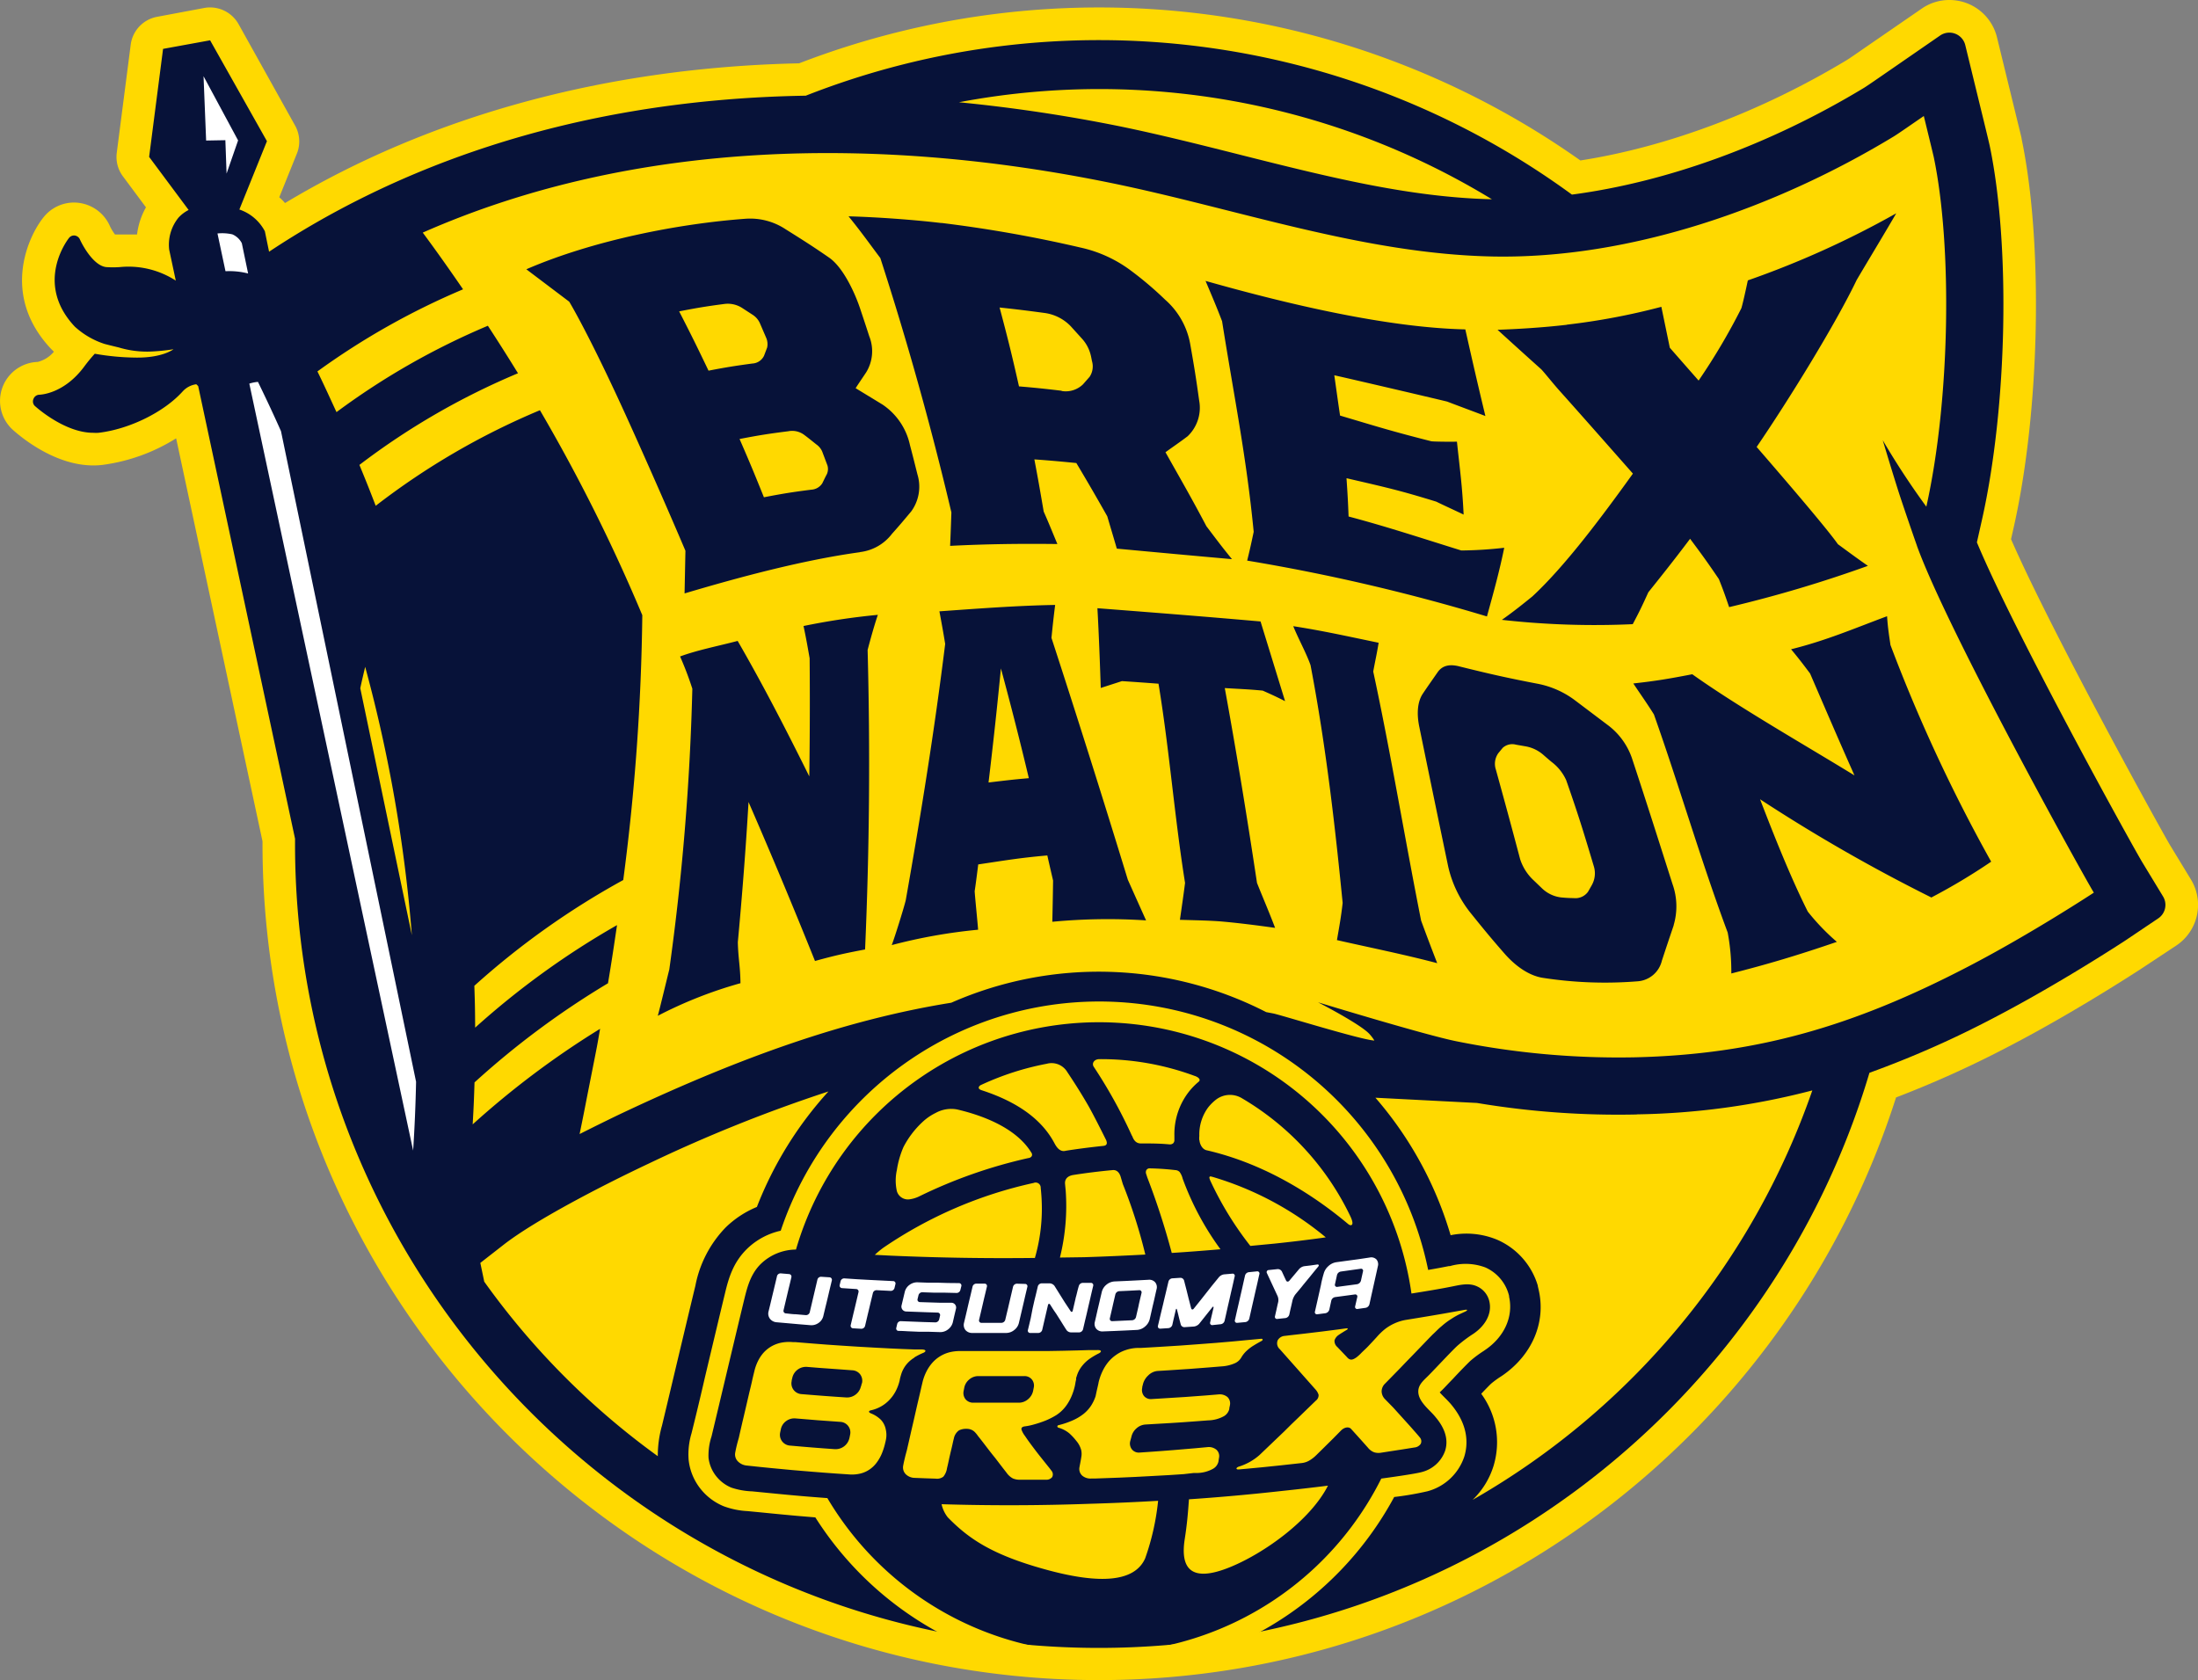
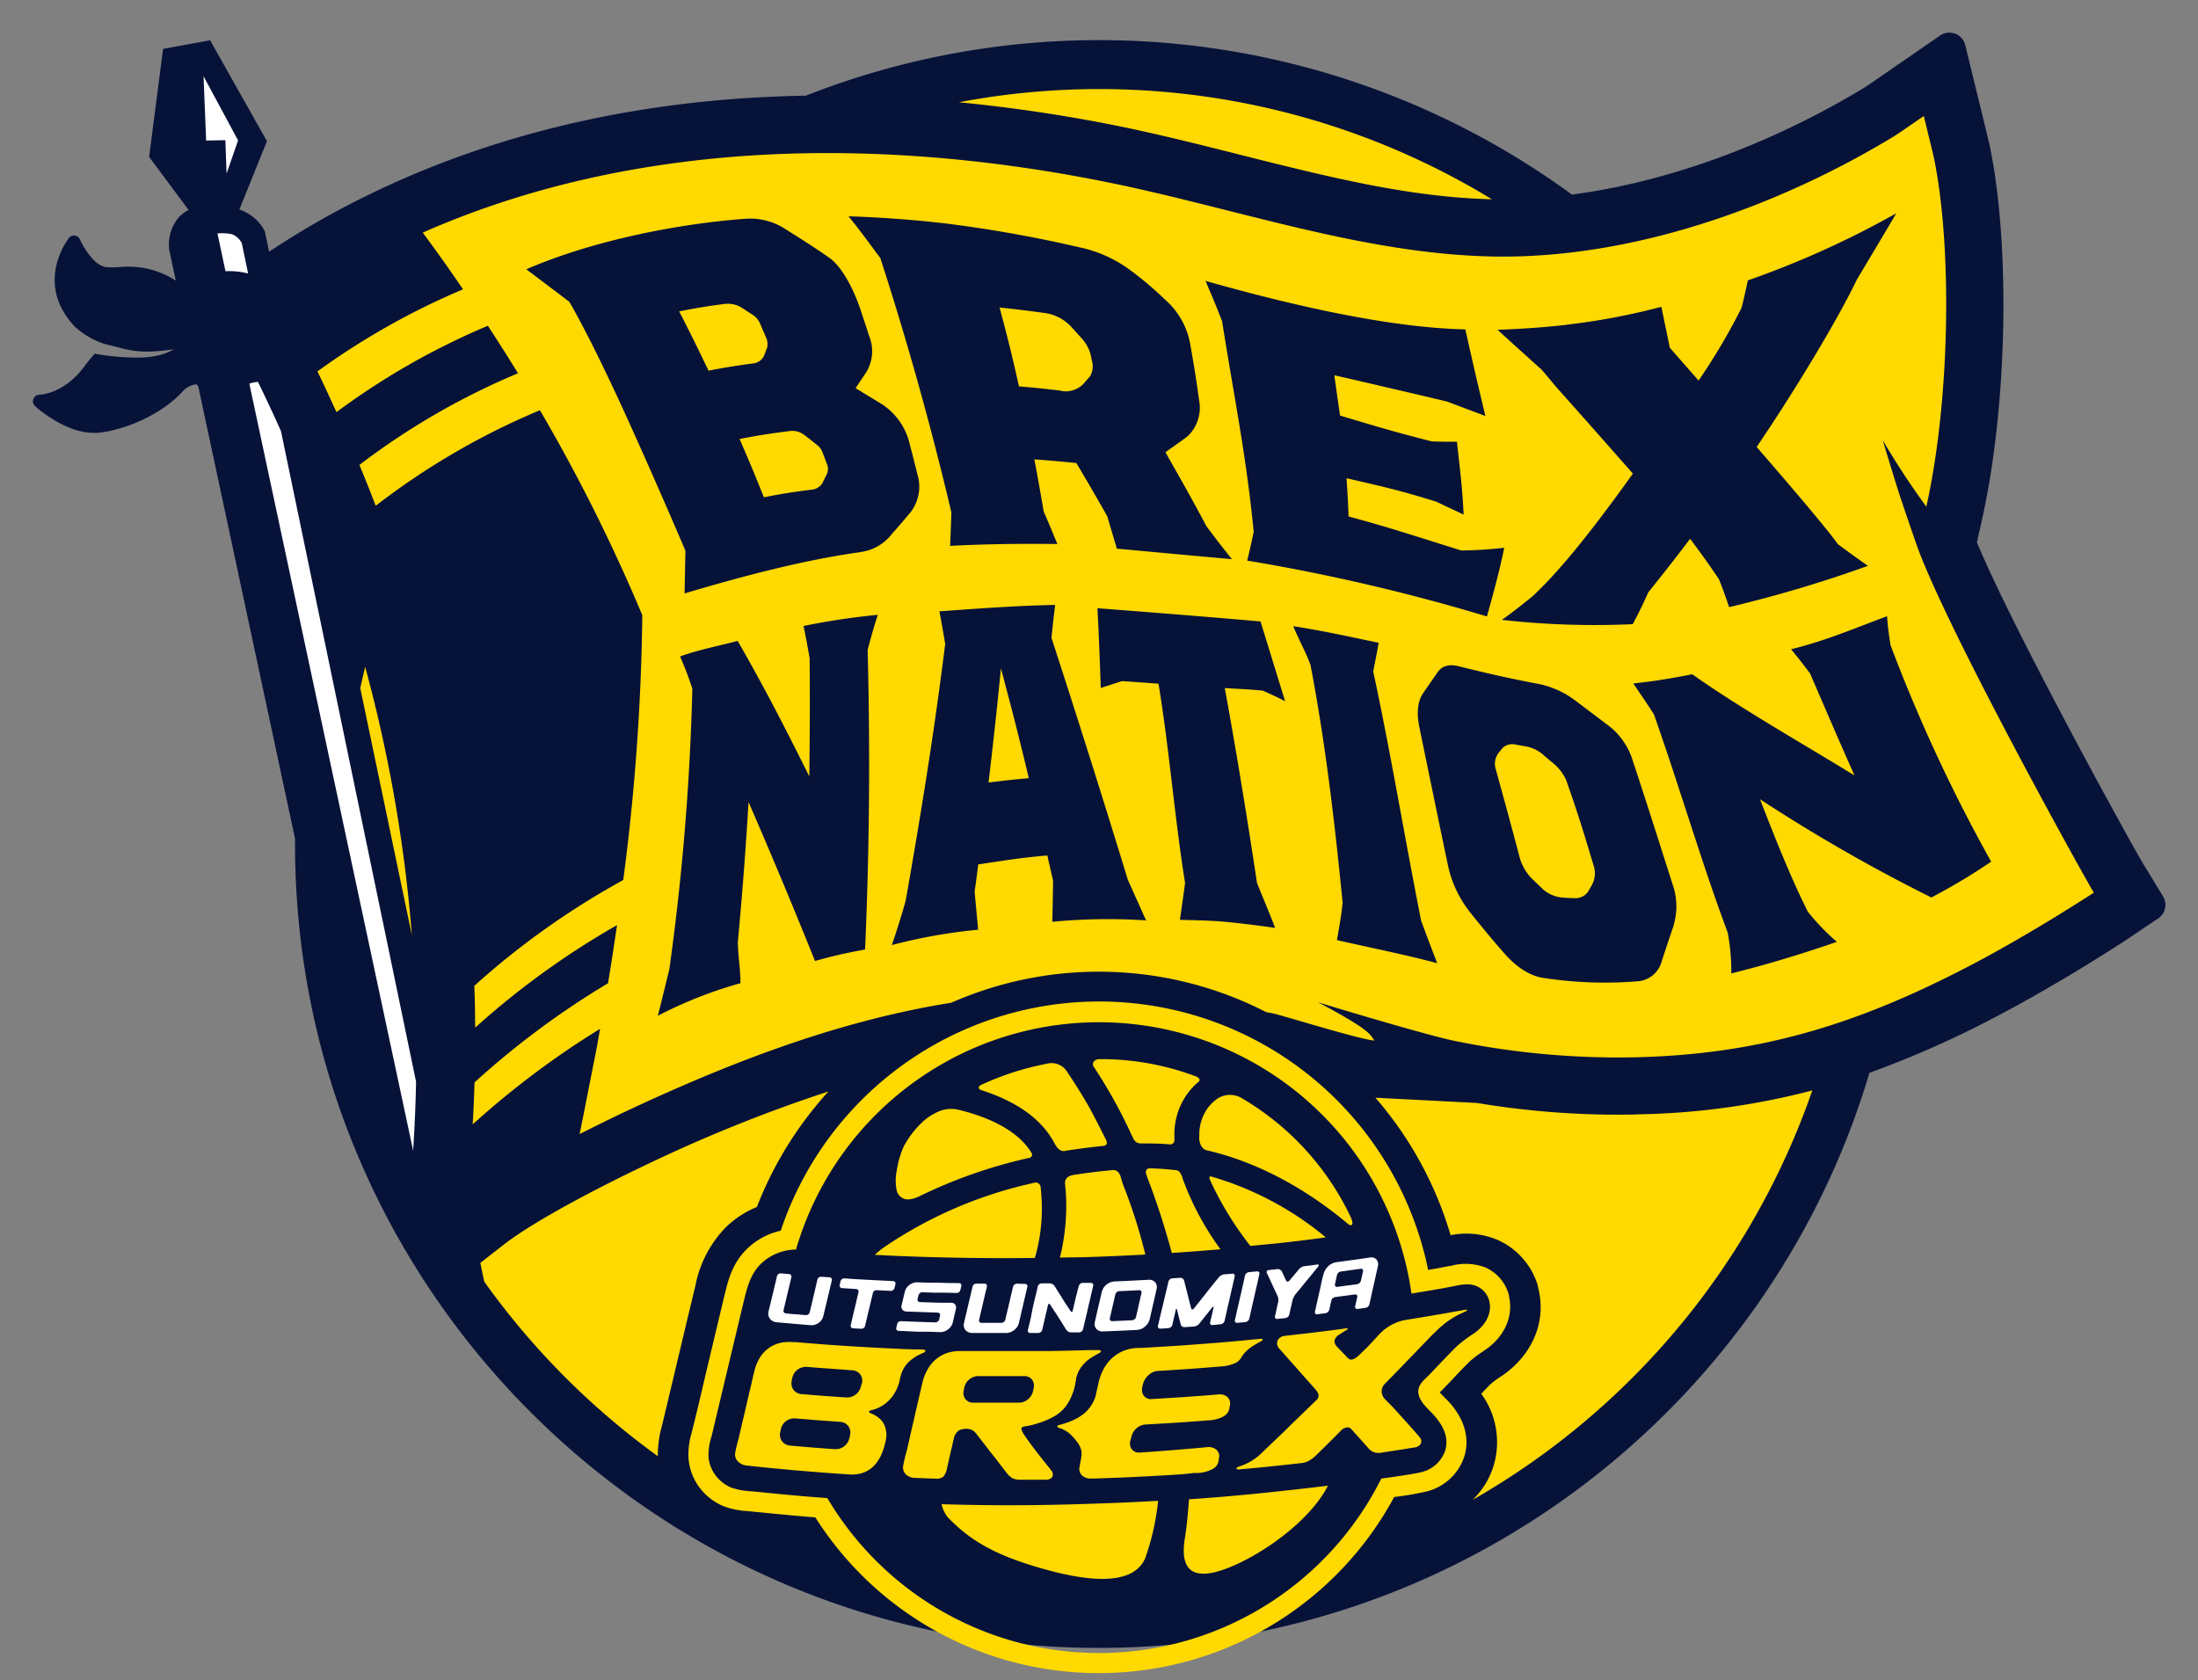
<svg xmlns="http://www.w3.org/2000/svg" viewBox="0 0 381.73 291.84">
  <rect x="0" y="0" width="381.73" height="291.84" fill="#808080" stroke="none" />
  <g id="レイヤー_2" data-name="レイヤー 2">
    <g id="_3_Colors" data-name="3 Colors">
-       <path d="M380.48,152.72l-3.57-5.87c-1.37-2.26-20.58-37-27.65-53.2l.5-2.21c4.54-20.28,5.11-49.21,1.34-67.3,0-.2-.16-.75-1.65-6.87L346.82,6.49A8.5,8.5,0,0,0,338.55,0a8.39,8.39,0,0,0-4.82,1.51l-9.06,6.24-.74.51c-1.15.8-2.73,1.89-3.17,2.16-14.92,9-31.19,15.1-46.29,17.45A144.74,144.74,0,0,0,138.78,11c-33.23.71-63.87,9-89.28,24.27-.28-.33-.6-.68-1-1l3.06-7.59a5.64,5.64,0,0,0-.32-4.89L41.43,4.19a5.68,5.68,0,0,0-4.94-2.9,5.33,5.33,0,0,0-1.05.1L27.28,2.92A5.66,5.66,0,0,0,22.7,7.77L20.28,26.53a5.62,5.62,0,0,0,1.07,4.1l4,5.38a12.71,12.71,0,0,0-1.55,4.72c-.53,0-1,0-1.48,0-.6,0-1.16,0-1.71,0l-.64,0a8.42,8.42,0,0,1-.89-1.48,6.82,6.82,0,0,0-5.28-4,6,6,0,0,0-.94-.07,6.74,6.74,0,0,0-5.25,2.5C5,40.85,0,51.19,8.87,60.6l.49.49a5.38,5.38,0,0,1-2.81,1.77A6.78,6.78,0,0,0,2.21,74.64c1.12,1,7.1,6.2,14,6.2a13.64,13.64,0,0,0,1.57-.09,31.89,31.89,0,0,0,12.81-4.62l15,70c0,.13,0,.27,0,.41,0,80.1,65.17,145.27,145.27,145.27,64.75,0,119.72-42.58,138.43-101.2a183,183,0,0,0,19.64-8.89c11.15-5.79,22.05-12.88,23.25-13.67L378,164.2A8.48,8.48,0,0,0,380.48,152.72Z" style="fill:#ffd900" />
      <path d="M375.64,155.67l-3.57-5.88c-1.64-2.69-22.18-39.84-28.74-55.59l.9-4c4.38-19.59,4.95-47.5,1.32-64.91-.11-.52-.95-4-1.61-6.67L341.31,7.83a2.84,2.84,0,0,0-4.37-1.66l-9.05,6.25c-1.64,1.13-3.48,2.41-4.14,2.82C307.37,25.15,289.53,31.62,273,33.8A139.14,139.14,0,0,0,139.94,16.62c-42.62.69-73.08,13.73-93.21,27.1L46,40.17a7.82,7.82,0,0,0-4.43-3.78l4.79-11.87L36.49,7,28.32,8.49,25.9,27.25l6.86,9.22A6.19,6.19,0,0,0,31,37.8a7.47,7.47,0,0,0-1.62,5.55l1.15,5.39a15.13,15.13,0,0,0-9.72-2.35,16.83,16.83,0,0,1-2.37,0c-2.12-.23-4-3.56-4.57-4.82a1.14,1.14,0,0,0-.87-.66,1.1,1.1,0,0,0-1,.4c-.07.08-6.21,7.77,1,15.43a14.08,14.08,0,0,0,5.17,3l0,0c.54.14,1.33.34,2.46.61a17.15,17.15,0,0,0,5.27.72,34.68,34.68,0,0,0,4.23-.41s-1.87,1.5-6.5,1.45a43.06,43.06,0,0,1-7.17-.67,27.82,27.82,0,0,0-1.84,2.24c-3.54,4.77-7.64,4.87-7.8,4.88a1.12,1.12,0,0,0-1,.71A1.1,1.1,0,0,0,6,70.46c.22.21,5.21,4.72,10.2,4.71a7.09,7.09,0,0,0,.92,0c5.36-.63,11.37-3.59,14.61-7.19a3.89,3.89,0,0,1,2.36-1.24l.33.32,16.82,78.61c0,.32,0,.63,0,.95,0,77,62.63,139.6,139.6,139.6,63.19,0,116.68-42.2,133.83-99.89a172.46,172.46,0,0,0,21.63-9.56c11.3-5.88,22.31-13.09,22.77-13.39l5.71-3.84A2.82,2.82,0,0,0,375.64,155.67Z" style="fill:#071239" />
      <path d="M166.54,17.76A131,131,0,0,1,259.1,34.61c-14.29-.33-28.46-3.89-43.45-7.66-6.89-1.74-14-3.53-21.12-5A276.76,276.76,0,0,0,166.54,17.76Zm-51.61,230,.09-.36c.28-1.16,1.22-5.1,2.21-9.28,1.24-5.2,2.78-11.68,3.53-14.76a19.93,19.93,0,0,1,5.3-10.2,17.18,17.18,0,0,1,5.39-3.53,64.48,64.48,0,0,1,12.43-20.06,259.27,259.27,0,0,0-31.24,12.54C104.39,206,92.83,212,87.42,216.23l-4,3.12.68,3.26a132.17,132.17,0,0,0,30.14,30.31A19.35,19.35,0,0,1,114.93,247.74Zm169.31-54.19a148.48,148.48,0,0,1-27.73-2l-17.64-.91a64,64,0,0,1,13.06,23.88,13.88,13.88,0,0,1,8.14.81,12.61,12.61,0,0,1,7,7.94l0,.08.14.61c1.33,5.67-1.12,11.42-6.39,15l-.14.09a16.66,16.66,0,0,0-1.7,1.24c-.24.22-1,1-1.73,1.77a14.23,14.23,0,0,1,2.13,12.55,13.94,13.94,0,0,1-3.63,5.88,131.55,131.55,0,0,0,59-71.12A127.81,127.81,0,0,1,284.24,193.55ZM71.53,162.44a253.6,253.6,0,0,0-8.11-46.62c-.29,1.24-.59,2.47-.85,3.72Zm100.15-26.53c2.86-.34,4.2-.51,7-.75q-2.28-9.58-4.85-19.06Q172.87,126,171.68,135.91Zm12.7-68a4.3,4.3,0,0,0,3.71-1.16l1.15-1.31a3.26,3.26,0,0,0,.4-2.74c-.06-.32-.09-.48-.16-.8a6.62,6.62,0,0,0-1.5-3l-2-2.21a7.73,7.73,0,0,0-4.63-2.34c-3.06-.41-4.73-.62-7.75-.94,1.46,5.49,2.14,8.23,3.37,13.7C179.83,67.35,181.45,67.52,184.38,67.87ZM142.79,78.42a2.9,2.9,0,0,0-1-1.22c-.82-.65-1.23-1-2.06-1.62a3.49,3.49,0,0,0-2.81-.68c-3.4.43-5.07.69-8.48,1.35,1.77,4.06,2.61,6.09,4.23,10.12,3.31-.64,4.92-.9,8.24-1.32a2.41,2.41,0,0,0,1.9-1.11c.32-.65.48-1,.81-1.62a2.21,2.21,0,0,0,.09-1.46C143.34,79.88,143.16,79.4,142.79,78.42ZM272,135.5a8.15,8.15,0,0,0-2.53-3.16c-.6-.5-.89-.75-1.47-1.26a6.36,6.36,0,0,0-2.94-1.43l-1.78-.31a2.46,2.46,0,0,0-2.3.55l-.76.92a3.18,3.18,0,0,0-.43,2.86c1.72,6.24,2.57,9.35,4.21,15.54a8.57,8.57,0,0,0,2.35,3.69l1.51,1.45a5.75,5.75,0,0,0,3.35,1.53c.82.07,1.28.1,2.09.11a2.71,2.71,0,0,0,2.48-1.08c.28-.48.42-.73.69-1.21a4.17,4.17,0,0,0,.31-3.31C275,144.43,274.09,141.46,272,135.5ZM132.69,61.79l.54-1.42a2.77,2.77,0,0,0-.17-1.71L132,56.2a3.35,3.35,0,0,0-1.31-1.54l-1.72-1.12a4.61,4.61,0,0,0-3.21-.74c-3.12.41-4.67.67-7.81,1.28,2.11,4.11,3.13,6.18,5.1,10.3,3.07-.59,4.57-.83,7.61-1.24A2.38,2.38,0,0,0,132.69,61.79Zm200.23,33s-1.3-3.67-2.85-8.33c-1-3-3.09-10-3.09-10A135.58,135.58,0,0,0,334.55,88c4.15-18.58,4.52-45.24,1.29-60.71-.12-.55-1.09-4.52-1.73-7.14-2,1.37-4.49,3.11-5.22,3.55C308.44,36.1,283.17,45,259.3,44.55c-22.62-.43-44.71-8.38-66.74-12.85-39.38-8-82-7.68-119.14,8.7,2.41,3.25,4.73,6.54,7,9.85A127.6,127.6,0,0,0,55.13,64.51c1.37,2.82,2,4.24,3.31,7.07a126.37,126.37,0,0,1,26.29-15q2.68,4.1,5.23,8.25A125.16,125.16,0,0,0,62.42,80.75c1.17,2.84,1.74,4.26,2.83,7.1a126.19,126.19,0,0,1,28.52-16.6,302.2,302.2,0,0,1,17.78,35.6,384,384,0,0,1-3.31,46,137.18,137.18,0,0,0-25.86,18.37c.1,2.91.13,4.36.14,7.27a141.84,141.84,0,0,1,24.64-17.81c-.5,3.39-1,6.75-1.57,10.1A145.2,145.2,0,0,0,82.41,188c-.09,2.92-.15,4.37-.32,7.29a151.07,151.07,0,0,1,22.13-16.6c-.19,1.05-.36,2.11-.56,3.15-.15.81-1.58,8-1.74,8.82q-.61,3.18-1.26,6.31c3-1.51,5.68-2.83,7.76-3.81,20.4-9.6,38.51-16.06,56.79-19a63.65,63.65,0,0,1,54.69,1.63l1.25.24c1.45.3,15.24,4.58,17.54,4.7a7.11,7.11,0,0,0-.88-1.16c-1.62-1.74-8.9-5.48-8.9-5.48s18.57,5.67,24,6.76A142.3,142.3,0,0,0,284,183.64c20.95-.5,37.74-5.32,57.74-15.72,11-5.71,21.9-12.88,21.9-12.88C362.22,152.78,338.31,109.72,332.92,94.81Zm-60.8-38.4a116,116,0,0,0,16.41-3.1L290,60.4s2,2.29,5,5.7a109.39,109.39,0,0,0,7.43-12.57c.29-1,.69-2.82,1.12-4.83a159.75,159.75,0,0,0,25.77-11.65c-1.64,2.85-4.62,7.77-6.87,11.58-3.63,7.59-11.68,20.66-17.37,29,6.22,7.18,12.39,14.43,14.11,16.89,1.78,1.3,3,2.22,5.21,3.76a221.23,221.23,0,0,1-24.1,7.17c-.66-1.94-1-2.92-1.78-4.87-1.9-2.8-2.92-4.22-5-7-3,4-5.63,7.26-7.25,9.29-1.08,2.37-1.49,3.25-2.71,5.54a144.66,144.66,0,0,1-22.73-.75c2.08-1.46,3.88-2.92,5.31-4.08,5.57-5.17,11.84-13.51,17.45-21.32-4.41-5-9.35-10.61-12.75-14.4-1.16-1.3-2.43-2.92-3.15-3.7-1.4-1.25-5.06-4.55-7.61-6.88C263.71,57.15,267.87,56.9,272.12,56.41Zm-17.64.8c1.37,6.1,2.06,9.1,3.49,15.07-1.09-.43-5.33-2-6.64-2.51-2.79-.68-15.94-3.75-19.6-4.57.4,2.79.58,4.18,1,7,6.43,1.91,9,2.73,15.88,4.47.67.07,3.55.09,4.42.06.54,5.11.92,7.66,1.16,12.67-.82-.41-3.71-1.73-4.75-2.25-6.28-1.93-8.2-2.36-15.59-4.07.18,2.65.26,4,.36,6.65,6.53,1.72,13,3.86,19.57,5.9a69.76,69.76,0,0,0,7.46-.47c-.81,4-1.78,7.5-3,11.93a334.1,334.1,0,0,0-41.64-9.7c.49-2,.71-3,1.13-5-1.27-13.12-3.44-23.6-5.49-36.58-1.07-2.78-1.68-4.18-2.87-7C223.89,52.9,241,56.91,254.48,57.21Zm-91-18.47A228.37,228.37,0,0,1,187.67,43a22.71,22.71,0,0,1,8.49,3.82,60.39,60.39,0,0,1,6.19,5.23,13.39,13.39,0,0,1,4.37,7.79c.69,3.89,1,5.84,1.54,9.73a6.84,6.84,0,0,1-2,6.2c-1.45,1.1-2.31,1.66-3.85,2.78,2.92,5.2,4.43,7.77,7.11,12.85,1.75,2.31,2.6,3.46,4.44,5.72q-10.08-.9-20-1.83c-.65-2.24-1-3.37-1.66-5.62-2.08-3.67-3.15-5.52-5.37-9.25-2.87-.28-4.49-.43-7.29-.63.69,3.63,1,5.44,1.62,9.06,1,2.26,1.43,3.39,2.38,5.64-6.29-.08-12.45,0-18.63.32.1-2.33.14-3.49.22-5.81-3.54-15-7.65-29.69-12.34-44.18-2-2.66-3.28-4.49-5.52-7.25C152.29,37.71,158.43,38.14,163.51,38.74ZM150.24,164.91c-3.51.66-5.24,1.05-8.7,2Q135.93,152.93,130,139.3c-.48,8.16-1.11,16.24-1.86,24.34.08,3.06.42,4.1.46,7.13a74.51,74.51,0,0,0-14.36,5.66c.4-1.44,1.73-7,2-8.05a427.63,427.63,0,0,0,4-48.76,57.13,57.13,0,0,0-2.13-5.6c3-1.11,6.62-1.81,10-2.7,4.41,7.63,8.47,15.52,12.44,23.53q.15-10.26.06-20.52c-.4-2.25-.57-3.28-1.06-5.6a120.31,120.31,0,0,1,12.91-1.94c-.82,2.38-1.78,6.1-1.78,6.1C151.14,130.29,151,147.59,150.24,164.91Zm-.89-69c-10,1.38-21,4.35-30.46,7.16l.15-7.41s-4.19-9.92-9.84-22.41c-6.83-15.1-10.34-20.85-10.34-20.85l-7.45-5.63c11.78-5.1,26.64-7.93,38-8.77a11.15,11.15,0,0,1,7,1.8c3,1.88,4.87,3.06,7.66,5,2.42,1.74,4.4,6.1,5.27,8.68.67,2,1,3,1.62,4.91a7,7,0,0,1-.53,6.28c-.73,1.1-1.12,1.65-1.83,2.75,1.87,1.15,2.85,1.73,4.7,2.87a11.35,11.35,0,0,1,4.73,7c.53,2,.79,3.07,1.3,5.1a7.29,7.29,0,0,1-1.08,6.44c-1.3,1.55-1.94,2.33-3.34,3.89A8.17,8.17,0,0,1,149.35,95.89Zm33.41,64.21c.06-2.88.09-4.31.13-7.18-.4-1.74-.61-2.62-1-4.36-4.85.43-7.23.85-12,1.56-.1.82-.47,3.75-.62,4.65.09,1.34.51,5.42.6,6.69a93.28,93.28,0,0,0-15,2.67c.52-1.36,2.06-6.28,2.43-7.78,2.61-14.74,5-29.55,6.85-44.53-.36-2.21-.58-3.37-1-5.66,6.35-.45,13.49-1,20.1-1.11-.28,2.23-.4,3.33-.64,5.72q6.79,20.85,13.26,42c1.27,2.84,1.9,4.25,3.17,7.07A101.82,101.82,0,0,0,182.76,160.1Zm35.54-6.78c1,2.52,2.08,5,3.15,7.82-3.27-.46-6.47-.86-9.19-1.1-2.07-.18-4.69-.22-7.34-.3.35-2.46.64-4.41.89-6.41-1.83-11.45-2.73-23.21-4.61-34.6-2.55-.19-3.8-.28-6.35-.45l-3.68,1.19s-.26-8.27-.58-13.85c9.34.72,18.79,1.46,28.33,2.3l4.26,13.84c-1.51-.76-2.28-1.12-3.89-1.83-2.5-.24-4-.28-6.58-.44C214.76,130.72,216.59,142,218.3,153.32Zm13.88,10c.43-2.52.72-4,1-6.52-1.25-12.61-2.82-26.87-5.58-41.3-.79-2.21-2.11-4.56-3-6.76,5,.78,8.35,1.53,14.83,2.88-.36,2.17-.54,2.83-.94,5,3,13.88,5.53,29.26,8.32,43.27,1.09,2.95,1.65,4.43,2.79,7.38C244,165.8,237.43,164.48,232.18,163.28Zm58.49-2.61c-.84,2.47-1.25,3.7-2.05,6.13a4.67,4.67,0,0,1-4.21,3.58,70.59,70.59,0,0,1-16.32-.58c-2.3-.31-4.7-1.83-6.84-4.28-2.41-2.76-3.56-4.17-5.84-7a19.93,19.93,0,0,1-3.91-8.12q-2.53-12.12-5-24.18c-.52-2.47-.28-4.5.62-5.82,1-1.49,1.54-2.23,2.54-3.68.85-1.24,2.17-1.48,3.92-1,5.19,1.29,8.34,2,13.57,3a15.74,15.74,0,0,1,6.28,2.78l5.79,4.37a12.1,12.1,0,0,1,4.18,5.69c2.41,7.28,4.73,14.6,7.07,21.94A11.49,11.49,0,0,1,290.67,160.67Zm44.81-4.82a291.83,291.83,0,0,1-29.81-17.09c2.37,6.16,5.3,13.56,8.29,19.51a38.1,38.1,0,0,0,5.05,5.26c-6.82,2.34-12,3.88-18.33,5.49a36.76,36.76,0,0,0-.63-7.11c-4.65-12.47-8.41-25.46-12.81-37.88-1.18-1.9-2.31-3.47-3.58-5.38,4.13-.46,6.13-.81,10.24-1.6,8.06,5.74,19.59,12.3,28.17,17.57-2.76-6.19-5-11.43-7.71-17.7-1.25-1.66-1.88-2.5-3.3-4.21,6.11-1.52,10.89-3.59,16.67-5.74.14,2.21.43,3.84.59,5a278.6,278.6,0,0,0,17.49,37.63A104.69,104.69,0,0,1,335.48,155.85ZM170.64,189.41c6.08,2,10.27,5,12.46,9.1.26.48.88,1.68,2,1.36,2.1-.33,4.27-.61,6.48-.84.82-.07.68-.61.53-1-1-2-2-4-3-5.81-1.34-2.34-2.66-4.39-3.74-6a3.18,3.18,0,0,0-3.57-1.46,48.52,48.52,0,0,0-11.35,3.65s-.45.16-.47.5S170.57,189.38,170.64,189.41ZM158,208.3a5.46,5.46,0,0,0,1.71-.54,85.45,85.45,0,0,1,18.89-6.62.77.77,0,0,0,.59-.34.62.62,0,0,0,0-.48c-.11-.19-.23-.37-.35-.55-2.73-4-8.28-6.06-12.6-7.07a5.56,5.56,0,0,0-3.74.6,9.23,9.23,0,0,0-2.32,1.61,15.89,15.89,0,0,0-3.27,4.31,16.12,16.12,0,0,0-1.15,4,8.4,8.4,0,0,0,0,3.66A2,2,0,0,0,158,208.3Zm38.62-11c.15.32.44,1.33,1.56,1.3,1.67,0,3.2,0,4.88.16a.91.91,0,0,0,.66-.16.77.77,0,0,0,.24-.6c0-.3,0-.65,0-.72a12,12,0,0,1,2.47-7.6,11.51,11.51,0,0,1,1.76-1.81c.42-.36-.1-.81-.72-1a46.83,46.83,0,0,0-16.54-2.91c-.88,0-1.35.69-1,1.29A86.29,86.29,0,0,1,196.58,197.26Zm-8.34,21.06c3.55-.11,7.09-.27,10.63-.46A89.83,89.83,0,0,0,195,205.65l-.38-1.29c-.38-1.19-1.16-1.15-1.38-1.13-2.36.22-4.7.51-6.91.86-1.46.28-1.38,1.3-1.36,1.54s.11,1.15.11,1.15a37.3,37.3,0,0,1-1,11.64Zm16.62-14.77a1.13,1.13,0,0,0-.8-.36c-1.44-.17-2.91-.27-4.36-.3a.65.65,0,0,0-.67.34.86.86,0,0,0,0,.67c.12.36.18.56.18.56a127.07,127.07,0,0,1,4.25,13.12c2.83-.18,5.65-.4,8.46-.64a49.25,49.25,0,0,1-6.57-12.28A3.24,3.24,0,0,0,204.86,203.55Zm3.42-5.51c0,.3.31,1.57,1.34,1.73,10.4,2.42,18.88,8.09,24.49,12.8.44.37,1.15.33.41-1.27a47.58,47.58,0,0,0-18.84-20.57,4,4,0,0,0-4.48.18,8.1,8.1,0,0,0-1.42,1.4,7.9,7.9,0,0,0-1.53,4.95Q208.25,197.64,208.28,198Zm-28.6,20.45a30.75,30.75,0,0,0,1.22-8.74,33.25,33.25,0,0,0-.2-3.48.88.88,0,0,0-1.22-.85,74.48,74.48,0,0,0-26.13,11.27,16.19,16.19,0,0,0-1.46,1.22l2.78.14Q167.17,218.64,179.68,218.49ZM221.33,216c2.77-.29,5.54-.62,8.3-1l.62-.09a55.33,55.33,0,0,0-19.72-10.52c-.08,0-.34-.13-.45,0s0,.33.07.57a57.14,57.14,0,0,0,7,11.44Zm-14.84,44.37c-.18,2.58-.35,4.48-.73,6.91-.84,5.33,1.24,7.63,7.92,4.89,5.86-2.4,13.88-8.1,16.95-14.13q-4,.5-8,.92Q214.57,259.86,206.49,260.41Zm.81-4.53.63,0a5.89,5.89,0,0,0,2.77-.75,1.94,1.94,0,0,0,.9-1.19l.1-.66a1.49,1.49,0,0,0-.44-1.44,2.09,2.09,0,0,0-1.6-.45l-2.17.2-1.9.16-1.78.15L202,252l-1.91.14-2.17.15a1.53,1.53,0,0,1-1.32-.53,1.65,1.65,0,0,1-.32-1.42l.21-.77a2.7,2.7,0,0,1,.88-1.48,2.59,2.59,0,0,1,1.56-.67l2.38-.14,2.07-.12,2-.13,2.07-.15,2.38-.18a5.89,5.89,0,0,0,2.77-.75,2,2,0,0,0,.89-1.21c0-.26.07-.4.11-.66a1.55,1.55,0,0,0-.42-1.43,2.09,2.09,0,0,0-1.56-.46l-2.16.18-1.9.14-1.77.13-1.77.11-1.91.12L200,243a1.55,1.55,0,0,1-1.32-.53,1.67,1.67,0,0,1-.31-1.41c0-.23.06-.34.11-.57a3.11,3.11,0,0,1,.93-1.59,2.64,2.64,0,0,1,1.6-.78L203,238l1.81-.12,1.69-.11,1.7-.13,1.81-.14,2.06-.17a6.81,6.81,0,0,0,2.43-.57,2.39,2.39,0,0,0,1.06-.95h0a5,5,0,0,1,1-1.24,7,7,0,0,1,1.21-.9c.43-.27.88-.52,1.34-.77.28-.16.22-.41-.13-.37l-.73.07-1.71.16-2.43.23-2.91.25-3.15.24-3.14.23-2.87.18-2.35.14-1.6.09-.59,0a7,7,0,0,0-2,.37,6.32,6.32,0,0,0-1.68.85,6.82,6.82,0,0,0-1.37,1.26,7.92,7.92,0,0,0-1,1.62,9.68,9.68,0,0,0-.66,1.9c0,.08-.13.64-.26,1.2s-.24,1.11-.26,1.19a7.17,7.17,0,0,1-.79,1.65,6.21,6.21,0,0,1-1.25,1.38,8.48,8.48,0,0,1-1.84,1.12,14.79,14.79,0,0,1-2.57.88c-.26.07-.24.35,0,.43a5.14,5.14,0,0,1,1.91,1,10,10,0,0,1,1.2,1.3,4.09,4.09,0,0,1,.85,1.62,3.14,3.14,0,0,1,0,1.25c-.07.51-.2,1.08-.3,1.66a1.58,1.58,0,0,0,.44,1.47,2.2,2.2,0,0,0,1.6.53h0l.64,0,1.7-.06,2.45-.09,2.9-.13,3-.16,2.9-.16,2.44-.16Zm-48.51-20.07a11.31,11.31,0,0,1,1.59-.81c.41-.18.6-.55-.3-.58l-1.31,0-1.92-.07-2.37-.11-2.67-.14-2.82-.16-2.81-.18-2.64-.18-2.32-.18-1.85-.15-1.22-.1-.44,0a7.13,7.13,0,0,0-2,.09,5.78,5.78,0,0,0-1.69.62,5.64,5.64,0,0,0-1.36,1.07,6.42,6.42,0,0,0-1,1.47,8,8,0,0,0-.65,1.8c-.11.45-.25,1-.41,1.74s-.35,1.47-.54,2.28l-.57,2.46c-.19.81-.37,1.6-.54,2.29l-.41,1.78c-.1.46-.18.79-.2.9s-.11.39-.25.91-.3,1.2-.4,1.77a1.71,1.71,0,0,0,.44,1.51,2.47,2.47,0,0,0,1.6.75l2.25.24,2,.2,1.9.18,1.81.17,1.78.15,1.81.15,1.9.15,2.05.15,2.25.15a6.29,6.29,0,0,0,1.93-.15,4.77,4.77,0,0,0,1.56-.68,5.08,5.08,0,0,0,1.22-1.14,7.34,7.34,0,0,0,.9-1.52,11.34,11.34,0,0,0,.61-1.84c.06-.26.15-.57.21-1a4.18,4.18,0,0,0-.07-1.45,3.4,3.4,0,0,0-.87-1.73,5.26,5.26,0,0,0-1.7-1.09c-.41-.16-.51-.42,0-.54a6.32,6.32,0,0,0,1.76-.68,6.19,6.19,0,0,0,1.45-1.14,6.73,6.73,0,0,0,1.09-1.53,8.17,8.17,0,0,0,.69-1.89c0-.13.13-.6.23-.94a5.13,5.13,0,0,1,.94-1.79A5.3,5.3,0,0,1,158.79,235.81Zm-11.27,14a2.46,2.46,0,0,1-2.54,1.93l-2.09-.15-1.8-.14-1.8-.15-2.09-.18a1.88,1.88,0,0,1-1.71-2.27l.12-.57a2.32,2.32,0,0,1,.91-1.41,2.4,2.4,0,0,1,1.62-.47l2.09.17,1.8.15,1.81.13,2.09.15a1.83,1.83,0,0,1,1.71,2.23C147.59,249.44,147.57,249.56,147.52,249.79Zm2-9a2.42,2.42,0,0,1-.91,1.44,2.44,2.44,0,0,1-1.63.51l-2.09-.14-1.8-.13-1.8-.14-2.1-.17a1.88,1.88,0,0,1-1.37-.74,1.86,1.86,0,0,1-.33-1.52c0-.23.07-.34.11-.57a2.44,2.44,0,0,1,2.54-1.9l2.09.17,1.8.13,1.81.13L148,238a1.83,1.83,0,0,1,1.38.7,1.86,1.86,0,0,1,.33,1.51C149.62,240.42,149.6,240.54,149.55,240.77Zm104.81-13.26-1.61.29-2.08.37-2.29.39-2.23.37-1.9.31a7.73,7.73,0,0,0-2,.6,8.23,8.23,0,0,0-1.68,1,11.1,11.1,0,0,0-1.44,1.39c-.48.53-1,1.08-1.47,1.58s-1,.95-1.31,1.29a8.29,8.29,0,0,1-.73.65c-.59.4-1.07.64-1.63,0-.14-.16-.5-.53-.85-.9l-.86-.9a1.36,1.36,0,0,1-.48-1.15,1.79,1.79,0,0,1,.71-.93c.46-.32.94-.6,1.41-.89.2-.12.34-.32-.19-.25l-1.31.18-2.66.34-3.08.37-2.54.29-1,.12a1.52,1.52,0,0,0-1.21.76,1.36,1.36,0,0,0,.37,1.55l1.48,1.67,1.58,1.78,1.45,1.64,1.1,1.24.52.59a2.46,2.46,0,0,1,.6,1,1.16,1.16,0,0,1-.46,1l-1.57,1.52-1.4,1.36-1.3,1.25L223,248.65l-1.3,1.24-1.4,1.34-1.57,1.5a9.8,9.8,0,0,1-3.57,2c-.54.18-.57.54,0,.49l1.35-.12,2.76-.26,3.18-.33,2.63-.29,1.09-.12a3.37,3.37,0,0,0,1.41-.54,6,6,0,0,0,1.05-.85l1.1-1.08,1.84-1.82,1.29-1.31c.59-.62,1.38-.76,1.79-.31s1.12,1.24,1.69,1.87l1.23,1.38a2.49,2.49,0,0,0,1.1.81,2.59,2.59,0,0,0,1.22.06l2-.31,1.76-.27,2-.32a1.47,1.47,0,0,0,1.08-.62,1,1,0,0,0-.15-1.13c-.09-.12-.31-.37-.6-.71l-1.11-1.26-1.41-1.56-1.5-1.66L240.52,243a2,2,0,0,1-.57-1.35,1.9,1.9,0,0,1,.59-1.33l1.4-1.43c.53-.54,1.11-1.13,1.69-1.74s1.18-1.22,1.75-1.81l1.6-1.66,1.22-1.27.62-.63c.56-.51,1-1,1.49-1.39a12.92,12.92,0,0,1,1.8-1.35,11.6,11.6,0,0,1,1.37-.78l1.06-.49C254.82,227.63,255,227.39,254.36,227.51ZM164.47,255c.06-.24.18-.74.31-1.36s.3-1.35.46-2,.29-1.33.41-1.76a2.25,2.25,0,0,1,.91-1.45,2.83,2.83,0,0,1,1.32-.26,2,2,0,0,1,1.31.46,4.67,4.67,0,0,1,.65.77c.41.51.9,1.14,1.41,1.81s1.06,1.38,1.57,2l1.31,1.71.67.86a3.18,3.18,0,0,0,1.1,1,2.9,2.9,0,0,0,1.23.23h2.94l1.57,0a1.3,1.3,0,0,0,1.09-.45,1,1,0,0,0-.15-1.15c-.14-.2-.37-.49-.67-.86l-1.07-1.34c-.41-.51-.86-1.09-1.34-1.73s-1-1.33-1.48-2.06a3.83,3.83,0,0,1-.62-1.13c-.05-.3.11-.5.67-.56a10.25,10.25,0,0,0,1.53-.33,19,19,0,0,0,2-.67,13,13,0,0,0,1.86-.95,6.5,6.5,0,0,0,1.76-1.7,8.53,8.53,0,0,0,1-1.88,10.39,10.39,0,0,0,.46-1.52c.08-.39.11-.63.11-.63s.06-.28.1-.43h0l0-.2s0-.13.09-.33a5.13,5.13,0,0,1,.93-1.82,6.29,6.29,0,0,1,1.35-1.28,12.88,12.88,0,0,1,1.6-.94c.41-.21.59-.59-.3-.56l-1.39,0-2,.06-2.51.06-2.83.05-3,0h-5.77l-2.46,0-2,0-1.3,0h-.46a7.44,7.44,0,0,0-2,.23,6,6,0,0,0-3,1.9,7.26,7.26,0,0,0-1,1.54,8.43,8.43,0,0,0-.65,1.85c-.11.46-.25,1.07-.41,1.77s-.35,1.49-.54,2.31l-.57,2.51c-.19.83-.38,1.63-.54,2.34s-.3,1.33-.41,1.8-.18.8-.21.92l-.25.93c-.13.54-.3,1.22-.4,1.8a1.67,1.67,0,0,0,.44,1.49,2.3,2.3,0,0,0,1.61.64l1.78.07,1.79.06a1.81,1.81,0,0,0,1.35-.34A3,3,0,0,0,164.47,255Zm3-14a2.48,2.48,0,0,1,.88-1.42,2.41,2.41,0,0,1,1.55-.57l2.15,0h5.84a1.64,1.64,0,0,1,1.32.59,1.69,1.69,0,0,1,.32,1.43l-.11.56a2.57,2.57,0,0,1-.88,1.44,2.45,2.45,0,0,1-1.56.6h-5.84l-2.15,0a1.7,1.7,0,0,1-1.32-.62,1.75,1.75,0,0,1-.31-1.44Zm-3.95,20.24a5.67,5.67,0,0,0,1.08,2.3c3.66,3.75,7.72,6.49,16.76,9,9.94,2.78,15.75,2.12,17.52-1.87a42.66,42.66,0,0,0,2.25-10q-6,.35-11.93.52Q176.33,261.65,163.49,261.26Zm98.58-36.1h0a7.28,7.28,0,0,0-4.13-5,9.78,9.78,0,0,0-6.17-.23l-.2,0c-1.19.24-2.39.46-3.57.66a58.32,58.32,0,0,0-112.44-6.81,12.16,12.16,0,0,0-5.81,3.11c-2.39,2.32-3.21,5-3.84,7.64-.73,3-2.21,9.23-3.52,14.74-1,4.38-1.94,8.16-2.23,9.33l-.09.36a12.71,12.71,0,0,0-.51,4.56,9.75,9.75,0,0,0,2,5,10,10,0,0,0,4.08,3.11,13.94,13.94,0,0,0,4.15.85l2.41.23c2.08.21,4.24.42,6.37.61l3,.25a58.26,58.26,0,0,0,49.23,27.05,58.25,58.25,0,0,0,51.3-30.59,53.53,53.53,0,0,0,5.8-1,9.26,9.26,0,0,0,6.37-6c.66-2.13.79-5.45-2.33-9.14-.36-.42-.74-.8-1.11-1.17s-.57-.57-.82-.86c.06-.06.13-.12.18-.18s.21-.19.3-.29c.36-.35,1-1.06,1.81-1.88,1-1.09,2.62-2.75,3.07-3.16a20.47,20.47,0,0,1,2.28-1.69l.14-.1C261.27,232.25,262.88,228.65,262.07,225.16Zm-6.17,6.49a24.16,24.16,0,0,0-2.81,2.1c-.89.8-4.15,4.3-5,5.15s-1.74,1.56-1.8,2.68c-.1,1.87,2,3.3,3,4.58,1.39,1.64,2.34,3.65,1.66,5.83a5.79,5.79,0,0,1-4,3.69c-1.2.35-6,1-7.09,1.15a54.81,54.81,0,0,1-96.2,3.39c-1.59-.12-3.18-.24-4.77-.38-2.76-.24-5.52-.52-8.28-.79a12.77,12.77,0,0,1-3.63-.65,6.55,6.55,0,0,1-2.64-2,6.32,6.32,0,0,1-1.32-3.19,10.54,10.54,0,0,1,.52-3.69c.65-2.68,4.45-18.73,5.75-24.08.55-2.24,1.17-4.3,2.87-5.95a8.9,8.9,0,0,1,6.05-2.44,54.81,54.81,0,0,1,106.89,7.64c2.39-.38,4.77-.76,7.14-1.24,1.39-.28,2.89-.64,4.26,0a3.76,3.76,0,0,1,2.12,2.57C259.2,228.32,257.76,230.39,255.9,231.65Z" style="fill:#ffd900" />
      <path d="M39.16,47.1l-1.39-6.55a8.1,8.1,0,0,1,2.57.15A3.27,3.27,0,0,1,42,42.25l1.09,5.25a13.2,13.2,0,0,0-3.2-.41Zm33.1,140.79L48.8,74.89q-1.9-4.27-4-8.56a6.63,6.63,0,0,0-1.5.3L71.75,199.84Q72.14,193.84,72.26,187.89ZM35.8,24.41l3.34-.06.21,5.8,2-5.76-6-11.15ZM142.63,221.76a.65.65,0,0,0-.66.46l-.47,2-.41,1.74-.47,2a.68.68,0,0,1-.68.46l-1.72-.15c-.52,0-1-.08-1.73-.15a.44.44,0,0,1-.41-.55l.47-2,.41-1.73c.15-.59.3-1.23.48-2a.44.44,0,0,0-.41-.55l-1.42-.12a.64.64,0,0,0-.66.45c-.19.83-.36,1.51-.51,2.15s-.3,1.24-.45,1.88-.32,1.33-.52,2.15a1.47,1.47,0,0,0,.24,1.24,1.61,1.61,0,0,0,1.16.62l2.06.18,1.79.16,2.06.17a2.14,2.14,0,0,0,1.39-.4,2,2,0,0,0,.81-1.16c.2-.83.36-1.52.52-2.16s.3-1.25.45-1.89.32-1.34.52-2.17a.44.44,0,0,0-.42-.54Zm10.29.64-2-.1-2-.11-2.27-.15a.65.65,0,0,0-.66.47l-.16.67a.44.44,0,0,0,.42.55l1.22.08,1.22.08a.43.43,0,0,1,.41.53l-.47,2c-.14.6-.27,1.15-.42,1.75l-.47,2a.44.44,0,0,0,.41.54l1.42.08a.67.67,0,0,0,.66-.47l.47-2c.15-.6.28-1.15.42-1.75s.3-1.24.48-2a.65.65,0,0,1,.66-.48l1.22.06,1.21.06a.67.67,0,0,0,.66-.5l.16-.67a.41.41,0,0,0-.41-.53Zm11.68.44-1.66-.05-1.67,0-1.93-.07a2.27,2.27,0,0,0-1.39.45,2.12,2.12,0,0,0-.81,1.19l-.28,1.18-.28,1.17a.85.85,0,0,0,.83,1.08l1.89.07,1.65.06,1.88.06a.43.43,0,0,1,.43.53l-.16.68a.69.69,0,0,1-.66.49l-2.08-.06-1.81-.07-2.07-.08a.65.65,0,0,0-.66.48l-.16.68a.41.41,0,0,0,.41.53c.72,0,1.35.06,1.93.08l1.66.07,1.67,0,1.93.06a2.15,2.15,0,0,0,1.39-.47,2.21,2.21,0,0,0,.82-1.2c.11-.47.19-.83.27-1.18s.17-.71.28-1.19a.83.83,0,0,0-.83-1.06l-1.89,0-1.64-.05-1.88-.06a.42.42,0,0,1-.42-.55l.16-.66a.68.68,0,0,1,.66-.5l2.07.07,1.81,0,2.08.05a.68.68,0,0,0,.65-.52c.07-.26.1-.4.17-.67a.42.42,0,0,0-.43-.52Zm12,.12a.71.71,0,0,0-.66.52l-.47,2-.41,1.77c-.15.61-.3,1.26-.48,2a.71.71,0,0,1-.67.51h-3.46a.41.41,0,0,1-.41-.52l.47-2,.41-1.77c.15-.6.3-1.25.48-2a.41.41,0,0,0-.41-.52h-1.42a.68.68,0,0,0-.66.5c-.2.85-.36,1.55-.52,2.2s-.3,1.27-.45,1.92-.32,1.36-.52,2.2a1.44,1.44,0,0,0,.24,1.23,1.51,1.51,0,0,0,1.16.52l2.07,0h3.86a2.24,2.24,0,0,0,1.39-.51,2.19,2.19,0,0,0,.81-1.22c.2-.85.37-1.56.52-2.21s.3-1.27.45-1.93.32-1.37.52-2.21A.41.41,0,0,0,178,223Zm10.21,2.5-.5,2.16c-.06.29-.25.32-.4.07l-1-1.51-.82-1.31-.95-1.52a1.11,1.11,0,0,0-.83-.45l-1.41,0a.72.72,0,0,0-.66.53c-.18.76-.33,1.42-.48,2s-.27,1.19-.41,1.76L179,229c-.15.61-.3,1.28-.48,2a.4.4,0,0,0,.41.52l1.42,0A.73.73,0,0,0,181,231l.5-2.16.5-2.15c.07-.29.25-.31.41-.06.36.58.67,1.06,1,1.52l.83,1.31c.28.45.58.94.95,1.51a1,1,0,0,0,.82.45l1.41,0a.74.74,0,0,0,.67-.53c.18-.76.33-1.43.47-2s.28-1.19.41-1.76.27-1.14.41-1.76.3-1.29.48-2.05a.4.4,0,0,0-.43-.5l-1.41,0a.73.73,0,0,0-.66.54C187.11,224.17,187,224.82,186.8,225.46Zm10.6-3.07-1.8.09-2.06.09a2.43,2.43,0,0,0-1.39.56,2.36,2.36,0,0,0-.81,1.26c-.16.69-.3,1.27-.42,1.8s-.24,1-.37,1.58-.25,1.11-.41,1.8a1.34,1.34,0,0,0,.23,1.21,1.38,1.38,0,0,0,1.16.47l2.06-.08,1.8-.08,2.06-.1a2.33,2.33,0,0,0,1.39-.58,2.43,2.43,0,0,0,.82-1.27c.16-.69.29-1.27.41-1.81s.24-1,.37-1.58.25-1.12.41-1.82a1.32,1.32,0,0,0-.24-1.21,1.36,1.36,0,0,0-1.16-.44Zm.36,4.28c-.14.63-.29,1.26-.48,2.09a.75.75,0,0,1-.66.55l-1.73.08-1.73.08a.4.4,0,0,1-.42-.5c.19-.84.34-1.46.48-2.09s.29-1.25.48-2.08a.76.76,0,0,1,.67-.54l1.73-.08,1.73-.09a.38.38,0,0,1,.41.49C198.05,225.42,197.9,226.05,197.76,226.67Zm12.73-3.38-1,1.27-1,1.27-1.17,1.46c-.19.24-.4.19-.47-.09-.16-.63-.3-1.17-.43-1.66l-.36-1.46c-.13-.5-.26-1-.43-1.67a.66.66,0,0,0-.67-.47l-1.38.09a.76.76,0,0,0-.66.56l-.49,2.07c-.15.62-.29,1.2-.42,1.77l-.43,1.78c-.15.63-.3,1.3-.49,2.07a.39.39,0,0,0,.43.49l1.4-.09a.8.8,0,0,0,.67-.56c.11-.51.2-.9.29-1.28l.3-1.29c.06-.3.17-.31.24,0,.13.5.22.87.31,1.24s.19.75.32,1.24a.65.65,0,0,0,.67.48l1.64-.11a1.5,1.5,0,0,0,.89-.47l1.12-1.41,1.13-1.42c.19-.23.29-.19.23.11-.12.49-.2.86-.29,1.23s-.17.73-.28,1.23a.37.37,0,0,0,.42.48L212,230a.79.79,0,0,0,.67-.57c.18-.77.33-1.45.47-2.08s.28-1.21.41-1.79.26-1.16.41-1.79.29-1.3.47-2.08a.37.37,0,0,0-.42-.47l-1.41.12a1.47,1.47,0,0,0-.89.47Zm6.39-2.33a.78.78,0,0,0-.66.57c-.18.78-.33,1.46-.47,2.09s-.28,1.21-.41,1.79-.26,1.16-.41,1.79-.29,1.3-.47,2.08a.37.37,0,0,0,.42.48l1.4-.13a.82.82,0,0,0,.67-.58c.18-.78.33-1.46.47-2.09l.41-1.79c.13-.58.26-1.16.41-1.79s.29-1.31.47-2.09a.37.37,0,0,0-.42-.47Zm10.74-1.17-1.1.13a1.56,1.56,0,0,0-.91.5l-.84,1-.84,1c-.2.25-.46.23-.58,0-.3-.63-.44-.94-.73-1.57a.8.8,0,0,0-.77-.42l-1.52.16a.36.36,0,0,0-.31.54l.93,2,.93,2a1.83,1.83,0,0,1,.1,1c-.12.5-.2.87-.28,1.24s-.17.74-.28,1.24a.36.36,0,0,0,.41.47l1.41-.15a.83.83,0,0,0,.66-.59c.11-.5.19-.87.28-1.24s.17-.75.28-1.24a3.11,3.11,0,0,1,.47-1c.53-.64,1-1.18,1.39-1.69l1.21-1.47c.41-.51.85-1.05,1.39-1.7.2-.24.1-.41-.19-.37Zm1.82,3.22-.34,1.52-.34,1.51-.4,1.76a.36.36,0,0,0,.42.47l1.4-.18a.87.87,0,0,0,.67-.6l.35-1.6a.83.83,0,0,1,.66-.6l1.71-.23,1.72-.23a.36.36,0,0,1,.42.46l-.37,1.6a.36.36,0,0,0,.42.46l1.41-.2a.84.84,0,0,0,.65-.61c.15-.66.27-1.24.39-1.77l.34-1.52.34-1.53c.12-.53.25-1.11.39-1.77a1.3,1.3,0,0,0-.23-1.19,1.25,1.25,0,0,0-1.15-.35l-2,.3-1.78.24-2.05.28a2.58,2.58,0,0,0-1.39.69,2.62,2.62,0,0,0-.81,1.33C229.68,221.91,229.55,222.48,229.44,223Zm2.75-1.56a.83.83,0,0,1,.66-.6l1.71-.24,1.72-.24a.35.35,0,0,1,.42.46l-.35,1.59a.86.86,0,0,1-.66.63l-1.71.23-1.72.23a.36.36,0,0,1-.42-.47Z" style="fill:#fff" />
    </g>
  </g>
</svg>